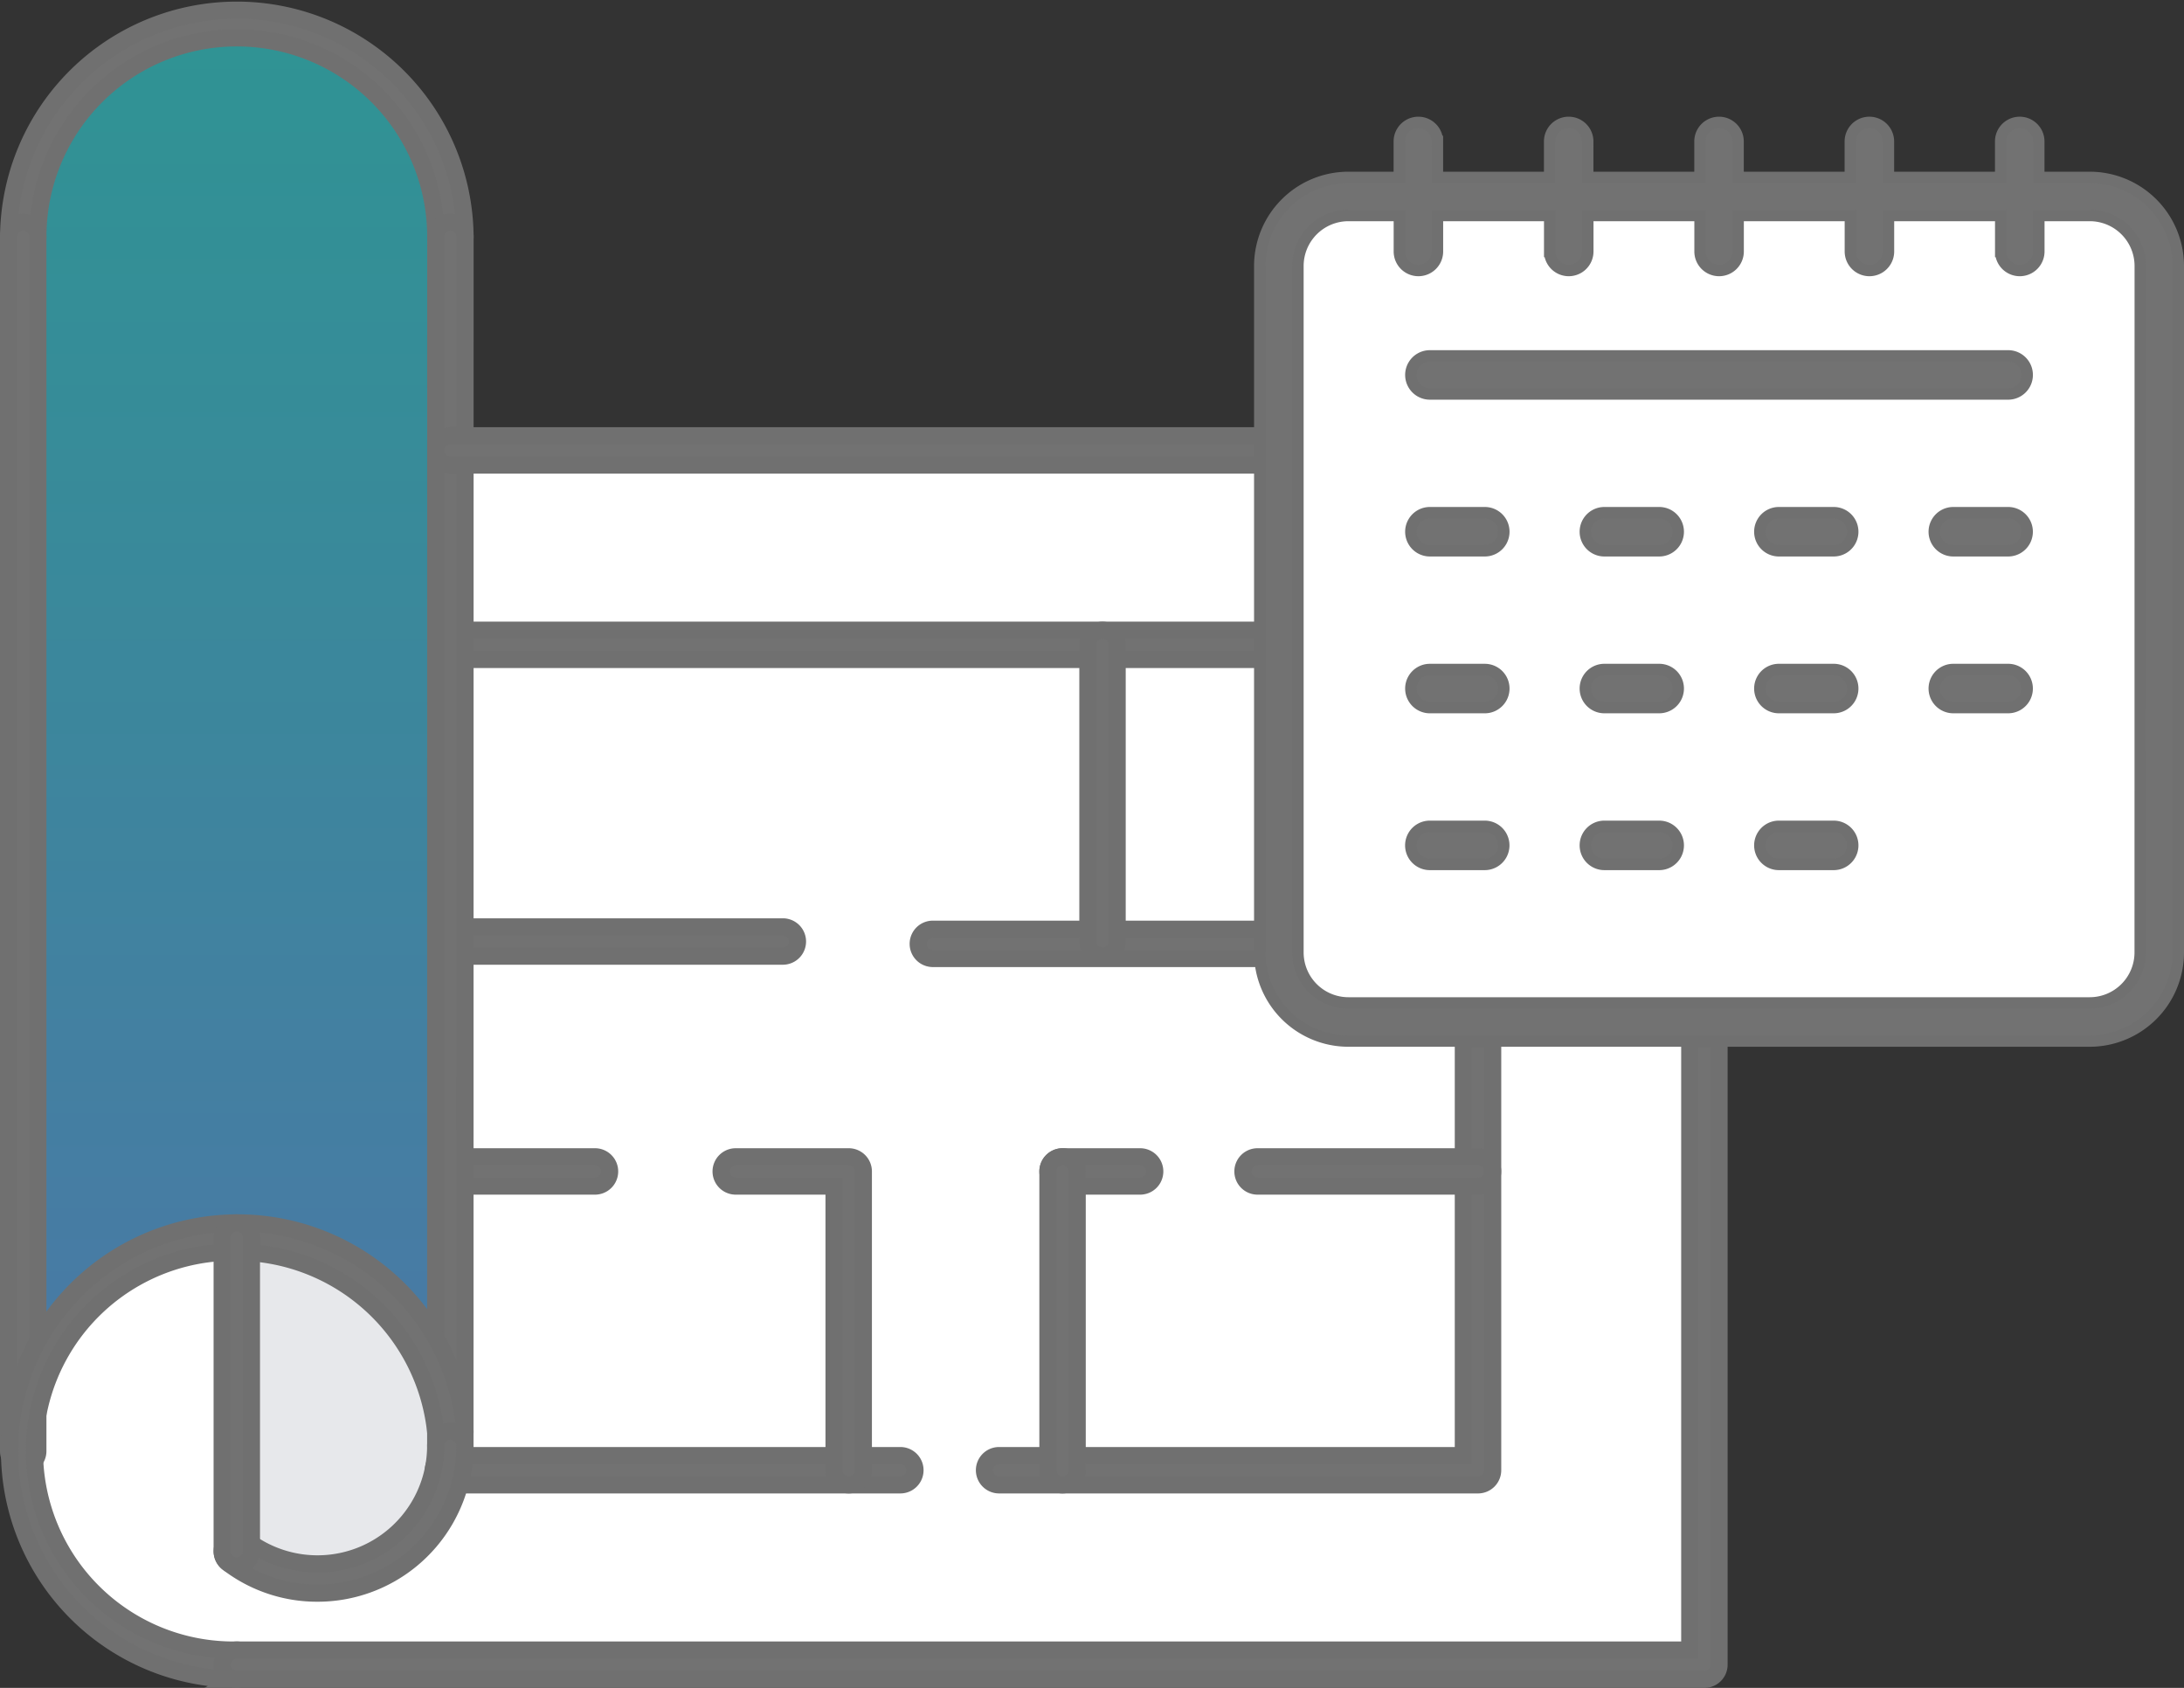
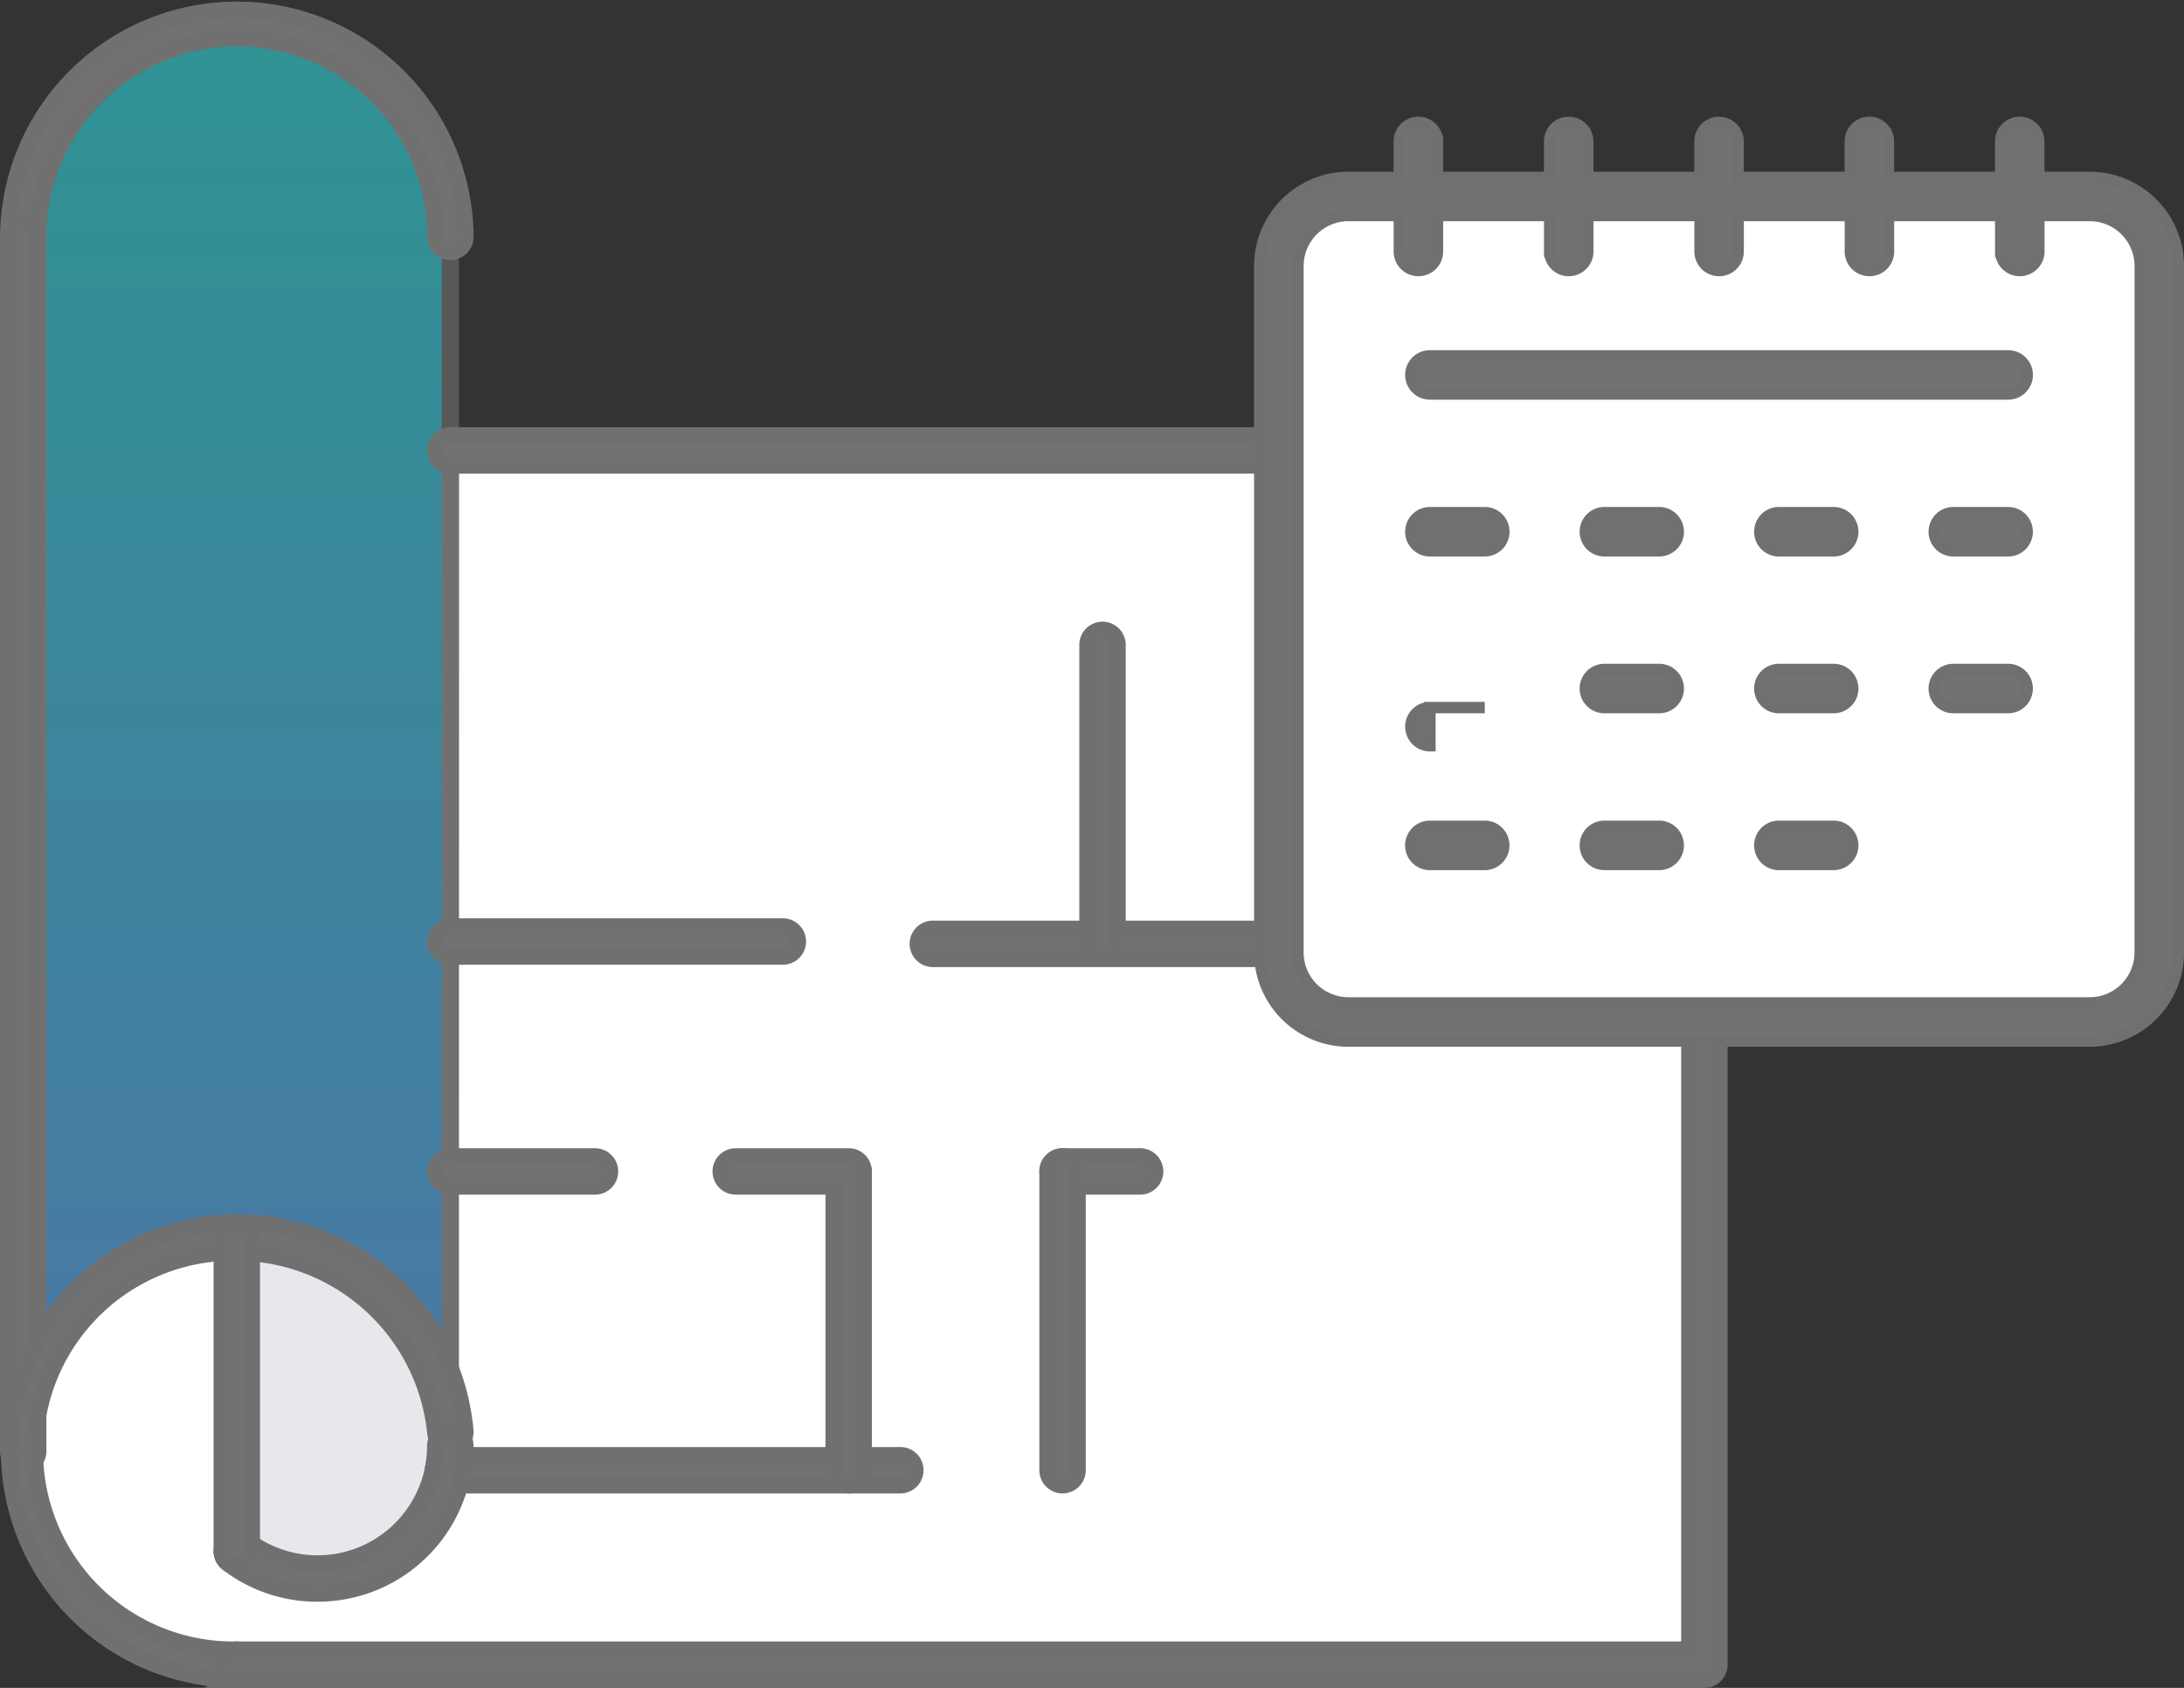
<svg xmlns="http://www.w3.org/2000/svg" width="191.023" height="147.61" viewBox="0 0 191.023 147.61">
  <rect x="0" y="0" width="191.023" height="147.61" fill="#333333" stroke="none" />
  <defs>
    <linearGradient id="linear-gradient" x1="0.5" x2="0.5" y2="1" gradientUnits="objectBoundingBox">
      <stop offset="0" stop-color="#2dd3d3" />
      <stop offset="0.995" stop-color="#5aa6f2" />
      <stop offset="1" stop-color="#45addd" />
    </linearGradient>
  </defs>
  <g id="icon_4" transform="translate(-953.202 -2948.537)">
    <g id="グループ_11304" data-name="グループ 11304" transform="translate(953.952 2949.287)">
      <g id="グループ_11303" data-name="グループ 11303">
        <g id="グループ_11283" data-name="グループ 11283" transform="translate(1.28 1.28)">
          <g id="グループ_11280" data-name="グループ 11280" transform="translate(0 37.361)">
            <path id="パス_4114" data-name="パス 4114" d="M2285,738.434a11.756,11.756,0,0,0,.2-2.137V712.3l.007-46.052v-17h109.684v106.19H2266.527a18.677,18.677,0,1,1,0-37.355v27.436A11.62,11.62,0,0,0,2285,738.434Z" transform="translate(-2247.846 -649.248)" fill="#fff" stroke="#707070" stroke-width="1.5" />
          </g>
          <g id="グループ_11281" data-name="グループ 11281" transform="translate(18.681 106.196)">
            <path id="パス_4115" data-name="パス 4115" d="M2295.512,777.159a11.619,11.619,0,0,1-18.474,7.084V756.808a18.735,18.735,0,0,1,18.672,16.927v1.286A11.734,11.734,0,0,1,2295.512,777.159Z" transform="translate(-2277.038 -756.808)" fill="#e7e8eb" stroke="#707070" stroke-width="1.5" />
          </g>
          <g id="グループ_11282" data-name="グループ 11282" opacity="0.604">
            <path id="パス_4116" data-name="パス 4116" d="M2285.207,609.549v35.684l-.007,46.052v22.706a18.72,18.72,0,0,0-37.355,1.753v-106.2a18.681,18.681,0,0,1,37.362,0Z" transform="translate(-2247.846 -590.868)" stroke="#707070" stroke-width="1.5" fill="url(#linear-gradient)" />
          </g>
        </g>
        <g id="グループ_11302" data-name="グループ 11302">
          <g id="グループ_11284" data-name="グループ 11284" transform="translate(37.355 100.417)">
            <path id="パス_4117" data-name="パス 4117" d="M2318.148,748.338H2305.5a1.28,1.28,0,1,1,0-2.56h12.652a1.28,1.28,0,0,1,0,2.56Z" transform="translate(-2304.216 -745.778)" fill="#727272" stroke="#707070" stroke-width="1.5" />
          </g>
          <g id="グループ_11285" data-name="グループ 11285" transform="translate(37.153 126.547)">
            <path id="パス_4118" data-name="パス 4118" d="M2344.747,789.168h-39.563a1.28,1.28,0,1,1-.006-2.56h39.569a1.28,1.28,0,0,1,0,2.56Z" transform="translate(-2303.901 -786.608)" fill="#727272" stroke="#707070" stroke-width="1.5" />
          </g>
          <g id="グループ_11286" data-name="グループ 11286" transform="translate(37.361 54.365)">
-             <path id="パス_4119" data-name="パス 4119" d="M2395.389,748.56H2353.5a1.28,1.28,0,1,1,0-2.56h40.606V676.378h-88.6a1.28,1.28,0,0,1,0-2.56h89.885a1.28,1.28,0,0,1,1.28,1.28V747.28A1.281,1.281,0,0,1,2395.389,748.56Z" transform="translate(-2304.226 -673.818)" fill="#727272" stroke="#707070" stroke-width="1.5" />
-           </g>
+             </g>
          <g id="グループ_11287" data-name="グループ 11287" transform="translate(37.361 80.309)">
            <path id="パス_4120" data-name="パス 4120" d="M2334.592,716.918H2305.5a1.28,1.28,0,0,1,0-2.56h29.087a1.28,1.28,0,1,1,0,2.56Z" transform="translate(-2304.226 -714.358)" fill="#727272" stroke="#707070" stroke-width="1.5" />
          </g>
          <g id="グループ_11288" data-name="グループ 11288" transform="translate(79.561 80.514)">
            <path id="パス_4121" data-name="パス 4121" d="M2400.878,717.238h-29.431a1.28,1.28,0,0,1,0-2.56h29.431a1.28,1.28,0,0,1,0,2.56Z" transform="translate(-2370.167 -714.678)" fill="#727272" stroke="#707070" stroke-width="1.5" />
          </g>
          <g id="グループ_11289" data-name="グループ 11289" transform="translate(119.476 80.514)">
            <path id="パス_4122" data-name="パス 4122" d="M2441.585,717.238h-7.768a1.28,1.28,0,1,1,0-2.56h7.768a1.28,1.28,0,1,1,0,2.56Z" transform="translate(-2432.537 -714.678)" fill="#727272" stroke="#707070" stroke-width="1.5" />
          </g>
          <g id="グループ_11290" data-name="グループ 11290" transform="translate(94.402 54.365)">
            <path id="パス_4123" data-name="パス 4123" d="M2394.636,702.316a1.28,1.28,0,0,1-1.28-1.28V675.1a1.279,1.279,0,1,1,2.559,0v25.938A1.279,1.279,0,0,1,2394.636,702.316Z" transform="translate(-2393.356 -673.818)" fill="#727272" stroke="#707070" stroke-width="1.5" />
          </g>
          <g id="グループ_11291" data-name="グループ 11291" transform="translate(62.32 100.417)">
            <path id="パス_4124" data-name="パス 4124" d="M2354.387,774.468a1.28,1.28,0,0,1-1.28-1.28v-24.85h-8.6a1.28,1.28,0,0,1,0-2.56h9.881a1.28,1.28,0,0,1,1.28,1.28v26.13A1.28,1.28,0,0,1,2354.387,774.468Z" transform="translate(-2343.226 -745.778)" fill="#727272" stroke="#707070" stroke-width="1.5" />
          </g>
          <g id="グループ_11292" data-name="グループ 11292" transform="translate(90.907 100.417)">
            <path id="パス_4125" data-name="パス 4125" d="M2395.96,748.338h-6.784a1.28,1.28,0,1,1,0-2.56h6.784a1.28,1.28,0,0,1,0,2.56Z" transform="translate(-2387.896 -745.778)" fill="#727272" stroke="#707070" stroke-width="1.5" />
          </g>
          <g id="グループ_11293" data-name="グループ 11293" transform="translate(107.962 100.417)">
-             <path id="パス_4126" data-name="パス 4126" d="M2435.108,748.338h-19.282a1.28,1.28,0,1,1,0-2.56h19.282a1.28,1.28,0,0,1,0,2.56Z" transform="translate(-2414.546 -745.778)" fill="#727272" stroke="#707070" stroke-width="1.5" />
-           </g>
+             </g>
          <g id="グループ_11294" data-name="グループ 11294" transform="translate(90.907 100.417)">
            <path id="パス_4127" data-name="パス 4127" d="M2389.176,774.468a1.28,1.28,0,0,1-1.281-1.28v-26.13a1.28,1.28,0,0,1,2.56,0v26.13A1.28,1.28,0,0,1,2389.176,774.468Z" transform="translate(-2387.896 -745.778)" fill="#727272" stroke="#707070" stroke-width="1.5" />
          </g>
          <g id="グループ_11295" data-name="グループ 11295">
            <path id="パス_4128" data-name="パス 4128" d="M2284.487,610.109a1.28,1.28,0,0,1-1.279-1.279,17.4,17.4,0,1,0-34.8,0,1.281,1.281,0,0,1-1.28,1.279h0a1.282,1.282,0,0,1-1.28-1.281,19.961,19.961,0,0,1,39.921,0,1.28,1.28,0,0,1-1.279,1.281Z" transform="translate(-2245.845 -588.868)" fill="#727272" stroke="#707070" stroke-width="1.5" />
          </g>
          <g id="グループ_11296" data-name="グループ 11296" transform="translate(0 18.684)">
            <path id="パス_4129" data-name="パス 4129" d="M2247.126,726.815a1.281,1.281,0,0,1-1.281-1.28V619.346a1.28,1.28,0,0,1,2.561-.007v106.2A1.28,1.28,0,0,1,2247.126,726.815Z" transform="translate(-2245.845 -618.063)" fill="#727272" stroke="#707070" stroke-width="1.5" />
          </g>
          <g id="グループ_11297" data-name="グループ 11297" transform="translate(37.355 18.684)">
-             <path id="パス_4130" data-name="パス 4130" d="M2305.5,726.348a1.281,1.281,0,0,1-1.281-1.28l.007-105.722a1.28,1.28,0,0,1,2.56-.007l-.007,105.729A1.28,1.28,0,0,1,2305.5,726.348Z" transform="translate(-2304.216 -618.063)" fill="#727272" stroke="#707070" stroke-width="1.5" />
-           </g>
+             </g>
          <g id="グループ_11298" data-name="グループ 11298" transform="translate(0 106.196)">
            <path id="パス_4131" data-name="パス 4131" d="M2265.807,794.723a19.957,19.957,0,1,1,19.948-21.825,1.565,1.565,0,0,1,.011.175,1.28,1.28,0,0,1-2.555.115l-.006-.055h0a17.555,17.555,0,0,0-17.4-15.764,17.4,17.4,0,1,0,0,34.795,1.28,1.28,0,1,1,0,2.56Z" transform="translate(-2245.845 -754.808)" fill="#727272" stroke="#707070" stroke-width="1.5" />
          </g>
          <g id="グループ_11299" data-name="グループ 11299" transform="translate(18.681 124.409)">
            <path id="パス_4132" data-name="パス 4132" d="M2283.375,797.437a12.79,12.79,0,0,1-7.835-2.651,1.28,1.28,0,1,1,1.556-2.033,10.34,10.34,0,0,0,16.439-6.3,10.364,10.364,0,0,0,.177-1.9,1.28,1.28,0,1,1,2.56,0,13.088,13.088,0,0,1-.22,2.37A12.892,12.892,0,0,1,2283.375,797.437Z" transform="translate(-2275.037 -783.268)" fill="#727272" stroke="#707070" stroke-width="1.5" />
          </g>
          <g id="グループ_11300" data-name="グループ 11300" transform="translate(18.681 37.361)">
            <path id="パス_4133" data-name="パス 4133" d="M2404.681,756H2276.317a1.28,1.28,0,1,1,0-2.56H2403.4V649.808H2295a1.28,1.28,0,1,1,0-2.56h109.683a1.279,1.279,0,0,1,1.279,1.28V754.717A1.28,1.28,0,0,1,2404.681,756Z" transform="translate(-2275.037 -647.248)" fill="#727272" stroke="#707070" stroke-width="1.5" />
          </g>
          <g id="グループ_11301" data-name="グループ 11301" transform="translate(18.681 106.196)">
            <path id="パス_4134" data-name="パス 4134" d="M2276.317,784.8a1.28,1.28,0,0,1-1.28-1.28V756.088a1.28,1.28,0,1,1,2.56,0v27.435A1.28,1.28,0,0,1,2276.317,784.8Z" transform="translate(-2275.037 -754.808)" fill="#727272" stroke="#707070" stroke-width="1.5" />
          </g>
        </g>
      </g>
    </g>
    <g id="_06" data-name="06" transform="translate(1063.389 2959.242)">
      <path id="パス_4135" data-name="パス 4135" d="M2433.643,601.017h-4.459v-3.145a1.665,1.665,0,0,0-3.331,0v3.145h-9.819v-3.145a1.665,1.665,0,0,0-3.331,0v3.145h-9.819v-3.145a1.665,1.665,0,1,0-3.33,0v3.145h-9.82v-3.145a1.665,1.665,0,1,0-3.33,0v3.145h-9.819v-3.145a1.665,1.665,0,1,0-3.33,0v3.145h-4.46a7.753,7.753,0,0,0-7.745,7.744V668.8a7.754,7.754,0,0,0,7.745,7.744h64.848a7.753,7.753,0,0,0,7.744-7.744V608.761A7.752,7.752,0,0,0,2433.643,601.017Z" transform="translate(-2361.051 -596.206)" fill="#fff" />
      <g id="グループ_11305" data-name="グループ 11305" transform="translate(0)">
        <path id="パス_4136" data-name="パス 4136" d="M2433.643,601.017h-4.459v-3.145a1.665,1.665,0,0,0-3.331,0v3.145h-9.819v-3.145a1.665,1.665,0,0,0-3.331,0v3.145h-9.819v-3.145a1.665,1.665,0,1,0-3.33,0v3.145h-9.82v-3.145a1.665,1.665,0,1,0-3.33,0v3.145h-9.819v-3.145a1.665,1.665,0,1,0-3.33,0v3.145h-4.46a7.753,7.753,0,0,0-7.745,7.744V668.8a7.754,7.754,0,0,0,7.745,7.744h64.848a7.753,7.753,0,0,0,7.744-7.744V608.761A7.752,7.752,0,0,0,2433.643,601.017Zm4.415,67.781a4.42,4.42,0,0,1-4.415,4.414H2368.8a4.419,4.419,0,0,1-4.414-4.414V608.761a4.419,4.419,0,0,1,4.414-4.415h4.46v3.146a1.665,1.665,0,1,0,3.33,0v-3.146h9.819v3.146a1.665,1.665,0,1,0,3.33,0v-3.146h9.82v3.146a1.665,1.665,0,1,0,3.33,0v-3.146h9.819v3.146a1.665,1.665,0,0,0,3.331,0v-3.146h9.819v3.146a1.665,1.665,0,0,0,3.331,0v-3.146h4.459a4.42,4.42,0,0,1,4.415,4.415Z" transform="translate(-2361.051 -596.206)" fill="#727272" stroke="#707070" stroke-width="1" />
        <path id="パス_4137" data-name="パス 4137" d="M2433.942,628.112h-50.577a1.665,1.665,0,0,0,0,3.33h50.577a1.665,1.665,0,1,0,0-3.33Z" transform="translate(-2368.486 -607.693)" fill="#727272" stroke="#707070" stroke-width="1" />
        <path id="パス_4138" data-name="パス 4138" d="M2435.852,649.54h-4.793a1.665,1.665,0,1,0,0,3.33h4.793a1.665,1.665,0,0,0,0-3.33Z" transform="translate(-2385.656 -615.408)" fill="#727272" stroke="#707070" stroke-width="1" />
        <path id="パス_4139" data-name="パス 4139" d="M2459.7,649.54H2454.9a1.665,1.665,0,0,0,0,3.33h4.794a1.665,1.665,0,0,0,0-3.33Z" transform="translate(-2394.241 -615.408)" fill="#727272" stroke="#707070" stroke-width="1" />
        <path id="パス_4140" data-name="パス 4140" d="M2383.365,652.87h4.8a1.665,1.665,0,0,0,0-3.33h-4.8a1.665,1.665,0,0,0,0,3.33Z" transform="translate(-2368.486 -615.408)" fill="#727272" stroke="#707070" stroke-width="1" />
        <path id="パス_4141" data-name="パス 4141" d="M2412.005,649.54h-4.794a1.665,1.665,0,0,0,0,3.33h4.794a1.665,1.665,0,0,0,0-3.33Z" transform="translate(-2377.071 -615.408)" fill="#727272" stroke="#707070" stroke-width="1" />
        <path id="パス_4142" data-name="パス 4142" d="M2435.852,670.969h-4.793a1.665,1.665,0,1,0,0,3.33h4.793a1.665,1.665,0,0,0,0-3.33Z" transform="translate(-2385.656 -623.123)" fill="#727272" stroke="#707070" stroke-width="1" />
        <path id="パス_4143" data-name="パス 4143" d="M2412.005,670.969h-4.794a1.665,1.665,0,0,0,0,3.33h4.794a1.665,1.665,0,1,0,0-3.33Z" transform="translate(-2377.071 -623.123)" fill="#727272" stroke="#707070" stroke-width="1" />
        <path id="パス_4144" data-name="パス 4144" d="M2459.7,670.969H2454.9a1.665,1.665,0,0,0,0,3.33h4.794a1.665,1.665,0,1,0,0-3.33Z" transform="translate(-2394.241 -623.123)" fill="#727272" stroke="#707070" stroke-width="1" />
-         <path id="パス_4145" data-name="パス 4145" d="M2383.365,674.3h4.8a1.665,1.665,0,0,0,0-3.33h-4.8a1.665,1.665,0,0,0,0,3.33Z" transform="translate(-2368.486 -623.123)" fill="#727272" stroke="#707070" stroke-width="1" />
+         <path id="パス_4145" data-name="パス 4145" d="M2383.365,674.3h4.8h-4.8a1.665,1.665,0,0,0,0,3.33Z" transform="translate(-2368.486 -623.123)" fill="#727272" stroke="#707070" stroke-width="1" />
        <path id="パス_4146" data-name="パス 4146" d="M2435.852,692.4h-4.793a1.665,1.665,0,1,0,0,3.33h4.793a1.665,1.665,0,0,0,0-3.33Z" transform="translate(-2385.656 -630.838)" fill="#727272" stroke="#707070" stroke-width="1" />
        <path id="パス_4147" data-name="パス 4147" d="M2412.005,692.4h-4.794a1.665,1.665,0,0,0,0,3.33h4.794a1.665,1.665,0,0,0,0-3.33Z" transform="translate(-2377.071 -630.838)" fill="#727272" stroke="#707070" stroke-width="1" />
        <path id="パス_4148" data-name="パス 4148" d="M2388.16,692.4h-4.8a1.665,1.665,0,0,0,0,3.33h4.8a1.665,1.665,0,1,0,0-3.33Z" transform="translate(-2368.486 -630.838)" fill="#727272" stroke="#707070" stroke-width="1" />
      </g>
    </g>
  </g>
</svg>